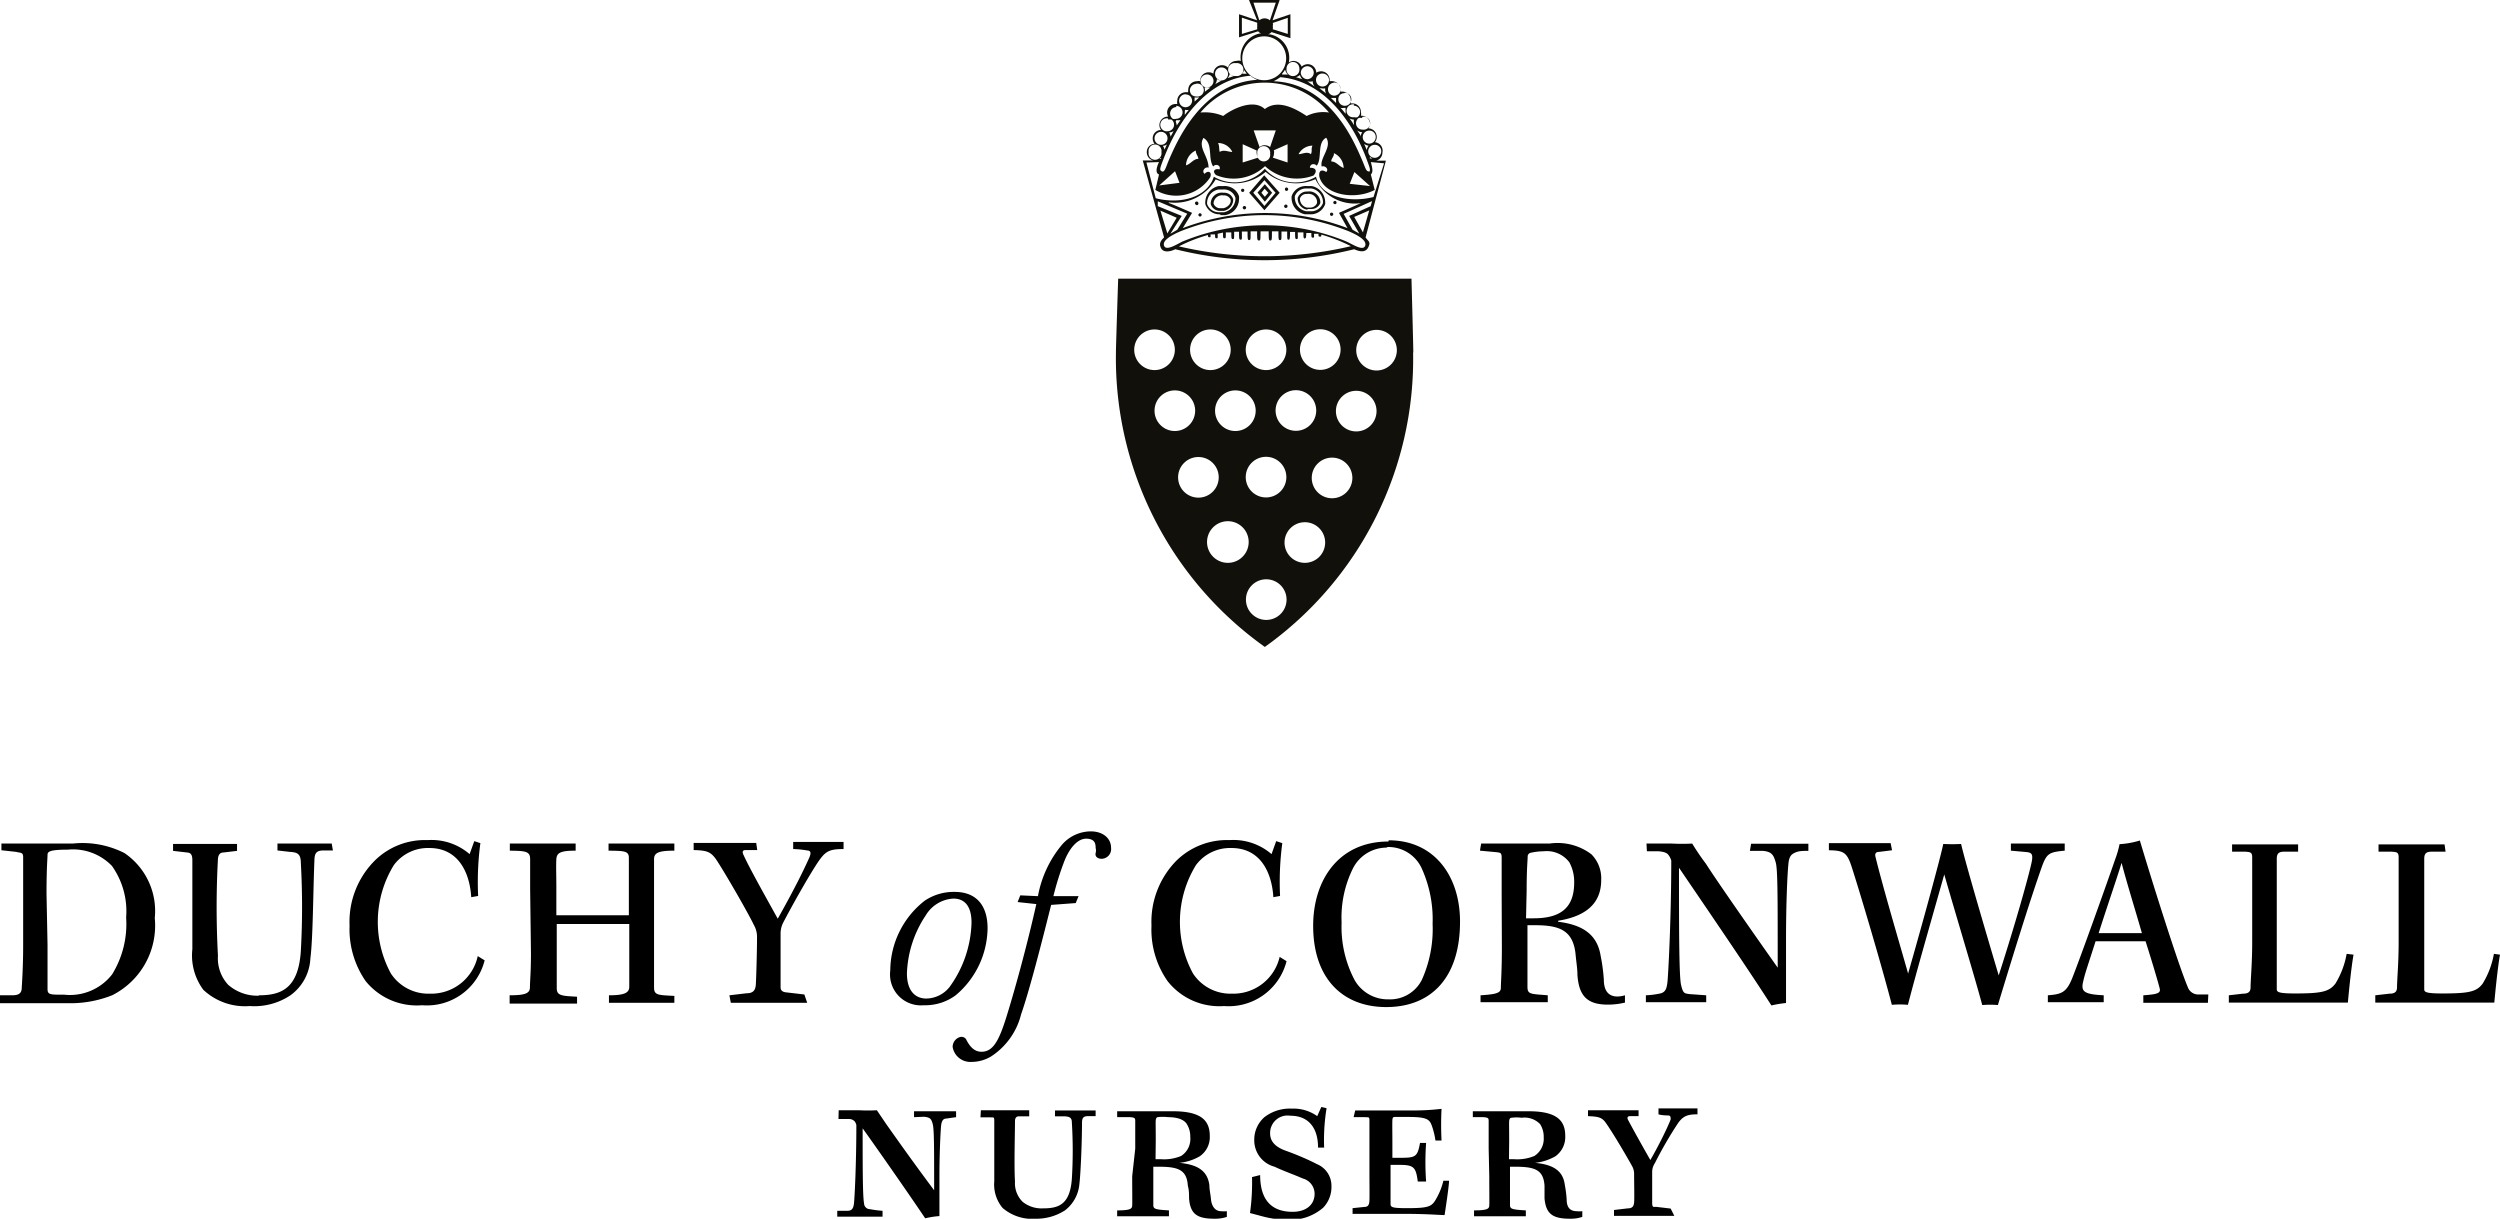
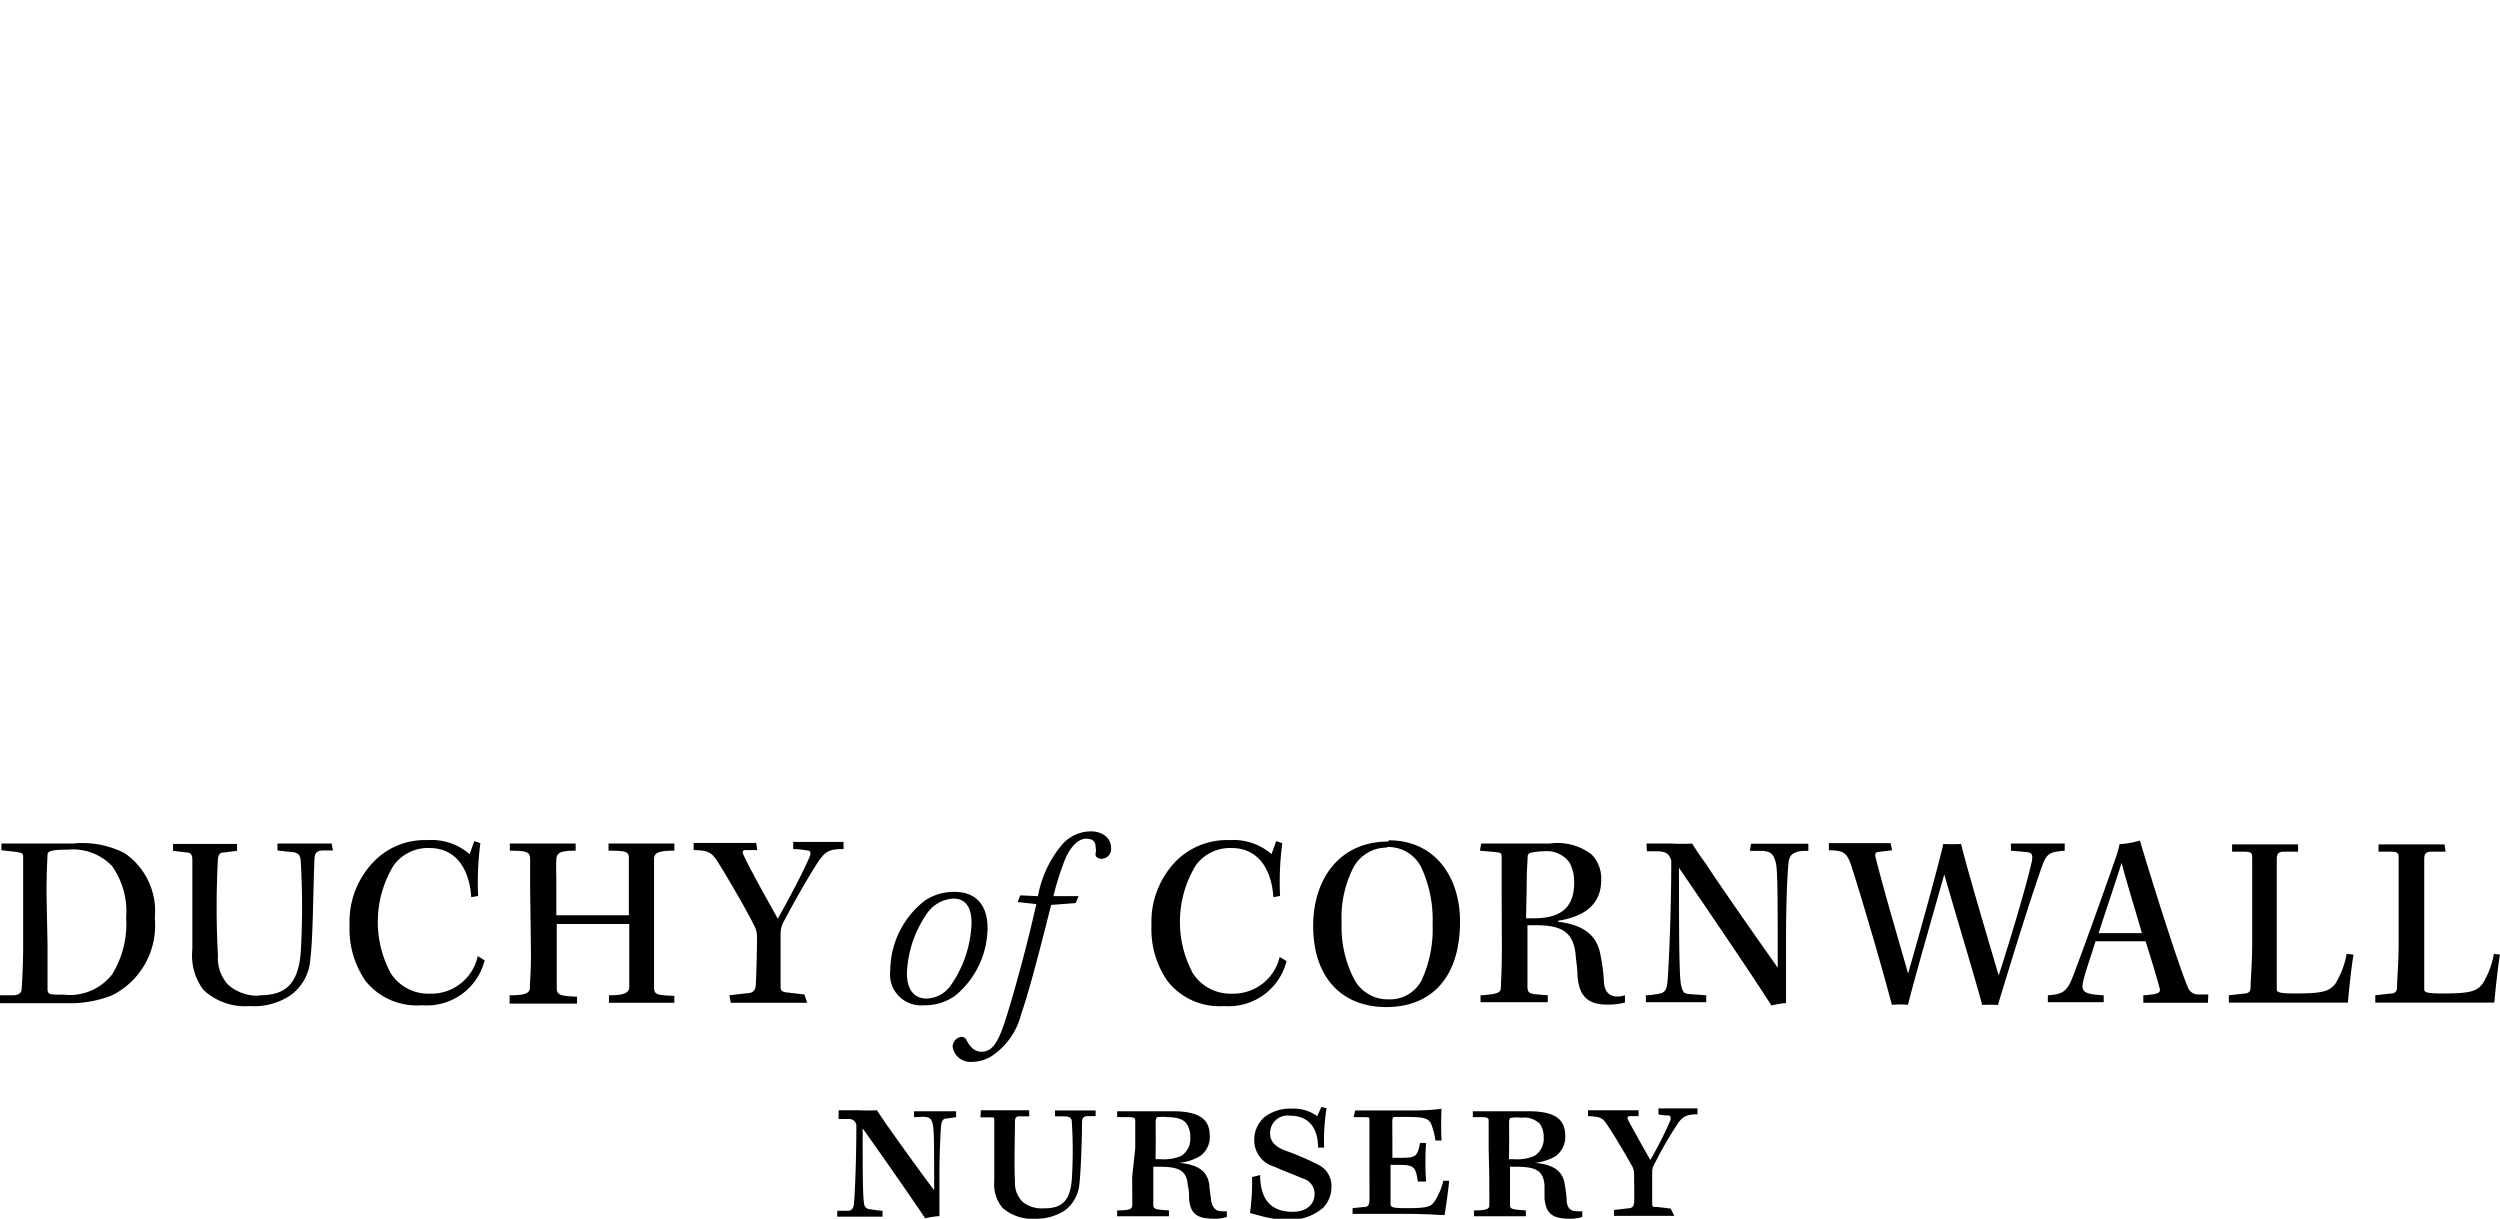
<svg xmlns="http://www.w3.org/2000/svg" viewBox="0 0 123.08 60">
  <path d="M41.29 54.66h1a8.15 8.15 0 00.88 0l.46.68c.25.35 1.2 1.71 2.36 3.26 0-2.1 0-3-.07-3.26s-.13-.33-.43-.36L45 55v-.29H47.07V55l-.49.07c-.14 0-.21.11-.24.29s-.09 1.4-.09 2.51v2a4.3 4.3 0 00-.7.11c-.72-1.07-2.06-3-3.08-4.43 0 1.85 0 3.36.07 3.69a.29.29 0 00.29.29 5 5 0 00.62.08v.29h-2.23v-.29h.5c.23 0 .29-.13.32-.34s.12-1.91.12-3.88a.49.49 0 00-.08-.18.39.39 0 00-.28-.12h-.52zm7 0h2.38v.3h-.51c-.11 0-.18.06-.19.21 0 .62-.05 2.21 0 3a1.28 1.28 0 00.38 1 1.48 1.48 0 001 .32c.75 0 1.33-.17 1.42-1.46a22.45 22.45 0 000-2.76c0-.22-.08-.29-.33-.31h-.5v-.29h2v.28h-.38c-.23 0-.28.1-.29.28 0 .89-.06 2.48-.13 3.07a1.83 1.83 0 01-.71 1.29A2.59 2.59 0 0151 60a2.23 2.23 0 01-1.64-.53 1.8 1.8 0 01-.41-1.31v-2.89c0-.3 0-.25-.19-.26h-.49zm7.6 1.89v-1.33c0-.16 0-.2-.25-.22H55v-.29h2.76c1.47 0 1.8.53 1.8 1.22a1.14 1.14 0 01-.5 1 2.49 2.49 0 01-1 .32c1 .09 1.39.46 1.48 1.09 0 .23.06.48.08.71s.14.58.5.58a1.41 1.41 0 00.28 0v.28a1.82 1.82 0 01-.61.09c-.84 0-1.19-.22-1.25-1 0-.2 0-.41-.06-.62-.05-.81-.5-.94-1.46-.94h-.24V59.32c0 .2.08.23.77.27v.29H55v-.29c.65 0 .73-.08.74-.23s0-.69 0-1.45zm1 .52h.26a2.18 2.18 0 001-.16 1 1 0 00.45-.94 1.15 1.15 0 00-.19-.66c-.11-.15-.36-.31-.91-.31a2 2 0 00-.5 0c-.06 0-.09.07-.1.15s0 .41 0 1zm5.15.78c0 1.44.77 1.81 1.6 1.81.64 0 1.08-.33 1.08-.89a.78.78 0 00-.58-.75c-.38-.17-1-.39-1.39-.58a1.34 1.34 0 01-1-1.3 1.47 1.47 0 01.5-1.14 2.06 2.06 0 011.36-.42 2 2 0 011.24.37l.2-.45.26.06a9.72 9.72 0 00-.12 1.94h-.3c0-1-.49-1.57-1.36-1.57a.86.86 0 00-1 .86c0 .34.17.65.79.87s1.23.5 1.51.65a1.15 1.15 0 01.72 1.08 1.47 1.47 0 01-.41 1.07 2.47 2.47 0 01-1.76.59 4.81 4.81 0 01-1.24-.17l-.6-.16a10.87 10.87 0 00.1-1.77zm4.68-3.18h2.88a11.39 11.39 0 001.37-.08 15.23 15.23 0 000 1.56h-.3a3.68 3.68 0 00-.19-.76c-.11-.29-.27-.4-1.14-.4h-.63c-.11 0-.15 0-.16.15s0 .68 0 1.17V57h.46c.7 0 .78-.08.9-.73h.3a13.41 13.41 0 000 1.9h-.41c-.09-.67-.17-.82-.86-.82h-.48V59.28c0 .16.11.2.81.2 1 0 1.18-.07 1.37-.35a3.31 3.31 0 00.42-1h.28c0 .25-.18 1.43-.22 1.69-.29 0-.8-.06-2.1-.06h-2.43v-.28l.58-.06c.17 0 .24-.09.25-.31s0-.88 0-1.34v-1.31-1.24c0-.24 0-.21-.23-.22h-.55zm6.57 1.88v-1.33c0-.16 0-.2-.26-.22h-.52v-.29h2.76c1.47 0 1.79.53 1.79 1.22a1.16 1.16 0 01-.49 1 2.6 2.6 0 01-1 .32c1 .09 1.39.46 1.47 1.09a5.74 5.74 0 01.09.71c0 .36.14.58.5.58a1.31 1.31 0 00.27 0v.28a1.76 1.76 0 01-.6.09c-.84 0-1.19-.22-1.26-1v-.62c-.05-.81-.5-.94-1.47-.94h-.23V59.32c0 .2.09.23.78.27v.29h-2.55v-.29c.65 0 .74-.08.75-.23s0-.69 0-1.45zm1 .52h.25a2.18 2.18 0 001-.16A1 1 0 0076 56a1.15 1.15 0 00-.18-.66 1.07 1.07 0 00-.91-.31 1.87 1.87 0 00-.5 0c-.07 0-.1.07-.11.15s0 .41 0 1zm8.14 2.79H79.46v-.29l.68-.08c.23 0 .29-.11.31-.28s0-1 0-1.45a.79.79 0 00-.11-.37c-.17-.31-.88-1.54-1.29-2.12-.18-.25-.34-.3-.87-.32v-.29h2.49v.29h-.42c-.11 0-.15.06-.11.16.17.33.76 1.39 1.11 2 .39-.67.85-1.6 1-2 0-.09 0-.18-.09-.19s-.32 0-.51-.06v-.29h1.92v.29c-.5 0-.7.09-.94.41a19.26 19.26 0 00-1.16 2 .76.76 0 00-.13.42v1.51c0 .29.07.2.24.22l.67.08zM1.14 44v-1.8c0-.26-.14-.2-.34-.26l-.73-.08v-.33h3.51a4.56 4.56 0 012.55.47 3.45 3.45 0 011.49 3.2 3.84 3.84 0 01-2.1 3.8 5.56 5.56 0 01-2.16.39H0V49h.6c.35 0 .46-.12.47-.35s.07-1 .07-2.11zm1.2 2.52v2.17c0 .29.14.28.82.28a2.63 2.63 0 002.36-1 4.72 4.72 0 00.69-2.8 3.85 3.85 0 00-.7-2.54 2.66 2.66 0 00-2.17-.8c-.91 0-1 .1-1 .26s-.05.63-.05 1.91zM12.76 49c1.12 0 1.93-.37 2.05-2.17a38.87 38.87 0 000-4.36c0-.47-.22-.51-.54-.53l-.61-.07v-.34h2.67l.06.34h-.47c-.35 0-.43.15-.44.46-.07 1.75-.07 3.84-.2 4.86A2.37 2.37 0 0114.3 49a3.2 3.2 0 01-2 .53 3 3 0 01-2.29-.8 2.84 2.84 0 01-.54-2v-4.38c0-.26-.07-.37-.26-.38l-.69-.08v-.34H11.67v.34l-.67.08c-.16 0-.25.1-.27.31a44 44 0 000 4.77 1.92 1.92 0 00.5 1.43 2.18 2.18 0 001.5.54zM23.2 44.17c-.08-1.27-.67-2.42-2.06-2.42a2.09 2.09 0 00-1.75.84 5.34 5.34 0 00-.15 5.33 2.2 2.2 0 001.92 1 2.34 2.34 0 002.36-1.85l.34.21a2.93 2.93 0 01-3.08 2.21A3.24 3.24 0 0118 48.3a4.49 4.49 0 01-.79-2.73 4.26 4.26 0 011.25-3.21 3.51 3.51 0 012.59-1 2.87 2.87 0 012.07.69l.23-.64.3.1a14.5 14.5 0 00-.11 2.6zM26.1 43.78V42.3c0-.39-.22-.41-1-.42v-.35h3.24v.35c-.74 0-.93.1-.95.42s0 .83 0 1.4v1.36H30.96v-1.39-1.44c0-.34-.24-.34-1-.35v-.35h3.24v.35c-.77 0-1 .1-1 .42V48.62c0 .38.21.37 1 .41v.34H29.98V49c.76 0 1-.12 1-.42v-3.09H27.41v3.16c0 .37.24.38 1 .42v.34H25.09V49c.78 0 1-.1 1-.4s.05-.72.05-1.67zM39.74 49.37h-3.76l-.07-.37.85-.1c.31 0 .43-.14.45-.42s.06-1.66.06-2.34a1.18 1.18 0 00-.16-.61c-.24-.51-1.27-2.31-1.77-3.09-.32-.51-.5-.57-1.19-.59v-.35h3.08l.05.35h-.56c-.17 0-.19.09-.11.25.27.61 1.15 2.17 1.68 3.13.85-1.51 1.3-2.44 1.55-3 .11-.26.07-.35-.1-.36a4.59 4.59 0 00-.69-.07v-.35h2.48v.35c-.72 0-.89.12-1.23.6-.44.65-1.26 2.1-1.73 3a1.2 1.2 0 00-.14.6v2.6c0 .16.08.24.31.26l.86.1zM47 43.91c1.06 0 1.62.66 1.62 1.79a4.37 4.37 0 01-1.57 3.3 2.52 2.52 0 01-1.57.49 1.52 1.52 0 01-1.65-1.71 4.39 4.39 0 011.7-3.44 2.56 2.56 0 011.47-.43zm-.08.33a1.69 1.69 0 00-1.34.82 5.46 5.46 0 00-.93 2.86c0 .93.47 1.24.95 1.24a1.49 1.49 0 001.15-.57 5.63 5.63 0 001.08-3.17c0-.73-.28-1.18-.89-1.18zM51.1 44.12a5.47 5.47 0 011.19-2.54 1.89 1.89 0 011.41-.65c.6 0 1 .34 1 .81a.48.48 0 01-.46.54c-.2 0-.34-.11-.3-.28s0-.21 0-.28c0-.24-.09-.43-.47-.43s-.78.39-1.06 1.08a14.61 14.61 0 00-.55 1.75h1.24l-.14.34-1.21.09c-.47 1.88-1.07 4.22-1.48 5.39A3.47 3.47 0 0148.81 52a1.87 1.87 0 01-1 .28.88.88 0 01-.91-.74.51.51 0 01.35-.48.27.27 0 01.34.16c.18.34.4.56.73.56.56 0 .85-.52 1.21-1.66s1-3.42 1.49-5.61l-.92-.1.13-.33zM62.69 44.17c-.08-1.27-.67-2.42-2.06-2.42a2.09 2.09 0 00-1.75.84 5.34 5.34 0 00-.15 5.33 2.2 2.2 0 001.92 1A2.34 2.34 0 0063 47.11l.34.21a2.94 2.94 0 01-3.08 2.21 3.24 3.24 0 01-2.78-1.23 4.43 4.43 0 01-.79-2.73 4.29 4.29 0 011.24-3.21 3.55 3.55 0 012.6-1 2.87 2.87 0 012.07.69l.23-.64.3.1a14.5 14.5 0 00-.11 2.6zM68.37 41.37c2.27 0 3.51 1.79 3.51 4 0 2.82-1.47 4.21-3.63 4.21s-3.6-1.42-3.6-4c0-2.27 1.27-4.15 3.7-4.15zm-.12.36a1.86 1.86 0 00-1.63 1 5.44 5.44 0 00-.57 2.69 5.6 5.6 0 00.64 2.83 1.88 1.88 0 001.68.95 1.75 1.75 0 001.63-.96 6.09 6.09 0 00.53-2.76 6.08 6.08 0 00-.56-2.78 1.81 1.81 0 00-1.65-1zM73.93 44.13v-1.9c0-.27-.07-.25-.31-.28l-.76-.07.06-.35h3.37a2.76 2.76 0 012.06.53 1.68 1.68 0 01.48 1.27c0 1.32-1 1.82-2.12 2v.05c1.13.14 1.91.57 2.09 1.66a9 9 0 01.16 1.19c0 .56.24.83.67.83A1.36 1.36 0 0080 49v.36a3.64 3.64 0 01-.84.1c-1 0-1.43-.41-1.5-1.47 0-.32-.06-.64-.09-1-.12-1.19-.79-1.44-2-1.44h-.37V48.58c0 .38.15.35 1 .42v.34H72.89V49c.8-.05 1-.12 1-.37s.05-.8.05-2zm1.2 1.08h.37c1.29 0 2-.48 2-1.76a2 2 0 00-.24-1 1.39 1.39 0 00-1.26-.54 3 3 0 00-.62.07.19.19 0 00-.17.2c0 .16-.05.58-.05 1.65zM81.06 41.53h1.25a9.25 9.25 0 001 0 12 12 0 00.68 1c.35.56 1.71 2.53 3.53 5.11 0-3.59 0-4.86-.1-5.19s-.17-.52-.63-.56h-.64l.06-.35H89.03v.35c-.27 0-.46 0-.64.08s-.28.16-.33.45c-.06.45-.13 2-.13 3.83v3.13a5.69 5.69 0 00-.72.12c-1.09-1.71-3.11-4.66-4.55-6.78 0 2.8 0 5.31.1 5.76s.18.42.4.46L84 49v.34H81.03V49a4.08 4.08 0 00.66-.08c.29-.05.36-.22.4-.55s.19-3.16.19-6a.82.82 0 00-.14-.28c-.07-.1-.22-.16-.49-.18h-.57zM99 41.53H101.65v.35c-.75.07-.88.13-1.11.75-.59 1.66-1.47 4.51-2.18 6.85a4.86 4.86 0 00-.77 0c-.37-1.38-1.15-3.93-1.87-6.43-.94 3.32-1.36 4.77-1.79 6.42a4.21 4.21 0 00-.79 0c-.52-2-1.59-5.6-2-6.86-.22-.64-.38-.74-1.1-.75v-.35h3.04l.07.35-.64.08c-.17 0-.22.1-.17.27.4 1.62 1.23 4.41 1.6 5.72.79-2.76 1.63-5.85 1.73-6.38a8.36 8.36 0 00.88 0c.14.65.92 3.34 1.85 6.47.82-2.54 1.48-4.89 1.63-5.61.06-.35 0-.43-.25-.46l-.78-.07zM108.7 49.37H105.52V49c.75-.05.87-.12.8-.36-.11-.43-.44-1.52-.69-2.3h-2.46c-.34 1.07-.53 1.6-.6 1.94-.14.53 0 .67 1 .72v.34h-2.75V49c.67-.05.91-.14 1.19-.82.4-1 1.77-4.84 2.13-5.89a4.71 4.71 0 00.21-.73 4.28 4.28 0 001-.18c.61 2.05 1.89 6.11 2.36 7.22a.54.54 0 00.53.36h.48zm-5.38-3.43h2.13c-.31-1.09-.72-2.39-1-3.46-.28.91-.66 1.99-1.13 3.46zM115.87 47c-.1.55-.21 1.59-.28 2.36h-5.86V49l.7-.08c.27 0 .36-.1.37-.29 0-.4.08-1.2.08-2.22v-2.59-1.61c0-.26-.1-.26-.34-.28h-.65v-.36h3.25v.36h-.69c-.27 0-.35.1-.36.32V48.7c0 .14.09.21.89.21 1.3 0 1.69-.08 2-.49a4.2 4.2 0 00.55-1.46zM123.08 47c-.1.55-.21 1.59-.28 2.36h-5.86V49l.7-.08c.27 0 .36-.1.37-.29 0-.4.08-1.2.08-2.22v-2.59-1.61c0-.26-.1-.26-.34-.28h-.65v-.36h3.25l.05.36h-.69c-.27 0-.35.1-.36.32V48.7c0 .14.08.21.88.21 1.31 0 1.7-.08 2-.49a4.2 4.2 0 00.55-1.46z" class="cls-1" />
-   <path fill="#12100b" d="M63.34 9.4a.09.09 0 00.08-.08.09.09 0 00-.08-.09.08.08 0 00-.08.09.08.08 0 00.08.08m.9 1.15h.25a.75.75 0 00.75-.5.71.71 0 000-.14.82.82 0 00-.66-.75h-.25a.73.73 0 00-.74.5.77.77 0 000 .15.82.82 0 00.66.74m-.58-.87h.07a.59.59 0 01.61-.4h.22a.69.69 0 01.56.61.52.52 0 010 .11.61.61 0 01-.61.4h-.21a.68.68 0 01-.56-.61.37.37 0 010-.11zm5.91 7.66c0-.29-.09-3.62-.09-3.62H55.05s-.11 3.33-.11 3.58v.05a17.44 17.44 0 007.33 14.5 17.4 17.4 0 007.3-14.49zM65 16.21a1 1 0 11-1 1 1 1 0 011-1m-.2 4a1 1 0 11-1-1 1 1 0 011 1m-1.47 3.28a1 1 0 11-1-1 1 1 0 011 1m-1-7.27a1 1 0 11-1 1 1 1 0 011-1m-.51 4a1 1 0 11-1-1 1 1 0 011 1m-2.23-4a1 1 0 11-1 1 1 1 0 011-1m-3.75 1a1 1 0 111 1 1 1 0 01-1-1m1 3a1 1 0 111 1 1 1 0 01-1-1M58 23.5a1 1 0 111 1 1 1 0 01-1-1m2.45 4.21a1 1 0 110-2.05 1 1 0 010 2.05m1.89 2.81a1 1 0 111-1 1 1 0 01-1 1m1.9-2.81a1 1 0 111-1 1 1 0 01-1 1m1.34-3.18a1 1 0 111-1 1 1 0 01-1 1m1.19-3.29a1 1 0 111-1 1 1 0 01-1 1m1-3a1 1 0 111-1 1 1 0 01-1 1m-2.05-8.19a.07.07 0 00.08-.08.08.08 0 00-.08-.08.09.09 0 00-.08.08.08.08 0 00.08.08m-.16.58a.09.09 0 00.08-.08.08.08 0 00-.08-.08.07.07 0 00-.08.08.08.08 0 00.08.08m-2.26-.39a.09.09 0 00.09-.09.09.09 0 00-.09-.08.09.09 0 00-.08.08.09.09 0 00.08.09m1.1.05h.17A.47.47 0 0065 10a.29.29 0 000-.09.56.56 0 00-.45-.48.55.55 0 00-.18 0 .47.47 0 00-.48.31.28.28 0 000 .09.55.55 0 00.45.49M64 9.77a.33.33 0 01.35-.22.32.32 0 01.14 0 .41.41 0 01.35.35v.1a.37.37 0 01-.36.22h-.14a.44.44 0 01-.34-.4.09.09 0 010-.05h-.07zm-1-.28l-.76-.86-.74.86.75.86zm-1.3 0l.55-.62.55.62-.55.65zm-2.84.58A.08.08 0 0059 10a.09.09 0 00-.08-.08.09.09 0 00-.09.08.08.08 0 00.09.08m.16.58a.08.08 0 00.08-.08.08.08 0 00-.16 0 .08.08 0 00.08.08m1-.07h.25a.81.81 0 00.67-.78.76.76 0 000-.15.74.74 0 00-.75-.5H60a.83.83 0 00-.66.75.78.78 0 000 .14.73.73 0 00.74.5M60 9.33h.21a.59.59 0 01.61.4.36.36 0 010 .11.7.7 0 01-.56.61h-.22a.62.62 0 01-.61-.4.45.45 0 010-.11.67.67 0 01.57-.61m2.27-.26l-.36.41.36.45.36-.44zm-.17.42l.16-.2.18.2-.17.2zm-4.79 2.2c-.21.19-.23.34-.17.48.1.29.46.23.72.1a18.24 18.24 0 008.81 0c.33.15.58.15.7-.11s0-.27-.14-.47l1-3.78h-.48a.41.41 0 00.31-.4.42.42 0 00-.37-.51.39.39 0 00.09-.26.42.42 0 00-.41-.42.41.41 0 00.08-.24.42.42 0 00-.45-.38.41.41 0 000-.19.42.42 0 00-.42-.42h-.08a.47.47 0 000-.16.42.42 0 00-.43-.42H66a.43.43 0 000-.11.43.43 0 00-.37-.4.47.47 0 00-.17 0v-.07a.42.42 0 00-.42-.42.48.48 0 00-.24.07.42.42 0 00-.42-.42.47.47 0 00-.3.12.43.43 0 00-.4-.28.4.4 0 00-.23.08 1.18 1.18 0 00-.93-1.39h-.09a.39.39 0 00.17-.11l.93.3V.7l-.88.3.35-1h-1.51l.4 1L61 .7v1.14l.94-.3a.35.35 0 00.15.11h-.08A1.19 1.19 0 0061.09 3a.4.4 0 00-.22 0 .42.42 0 00-.41.33.41.41 0 00-.3-.12.42.42 0 00-.42.42.39.39 0 00-.23-.07.41.41 0 00-.42.42V4a.33.33 0 00-.17 0 .42.42 0 00-.42.42.25.25 0 000 .12h-.12a.42.42 0 00-.42.42.41.41 0 000 .16h-.08a.42.42 0 00-.42.42.46.46 0 00.05.2.42.42 0 00-.43.42.41.41 0 00.08.24.41.41 0 00-.41.42.43.43 0 00.09.26.4.4 0 00-.38.41.41.41 0 00.32.41h-.52zM63.4.88v.79l-.74-.23a.41.41 0 000-.16.26.26 0 000-.15zM57 9.91l1.45.61-.49.79-.34.2.56-.88-1.18-.48zm.54.05a2.31 2.31 0 002.31-1.13 2.34 2.34 0 002.46-.37 2.28 2.28 0 002.45.36A2.16 2.16 0 0067 10l-1.08.48.42.75a11.44 11.44 0 00-8.11 0l.46-.75s-.83-.37-1.15-.49m-.41.38l.8.35-.46.77zm.87 1.78a7.56 7.56 0 011.47-.58c0 .06 0 .11.07.11s.06 0 .06-.14h.22c0 .15 0 .19.07.19s.06 0 .06-.22l.26-.06c0 .23 0 .28.07.28s.07 0 .07-.29h.27c0 .26 0 .33.07.33s.07 0 .07-.36H61c0 .33 0 .39.08.39s.06-.06.06-.4h.28c0 .34 0 .42.08.42s.07-.08.07-.43h.32c0 .38 0 .45.09.45s.07-.07.08-.45h.4c0 .38 0 .45.08.45s.08-.06.08-.45h.32c0 .38 0 .43.08.43s.07-.06.07-.42h.28c0 .35 0 .4.06.4s.08 0 .08-.38h.25c0 .29 0 .35.07.35s.07 0 .06-.33h.28c0 .22 0 .3.06.3s.08-.06.08-.27h.25c0 .19 0 .23.07.23s.07 0 .06-.19h.22c0 .1 0 .14.07.14s.07 0 .07-.1a8.42 8.42 0 011.46.57 18.54 18.54 0 01-8.51 0m9.2 0c-.12.23-.57-.07-.91-.23a10.59 10.59 0 00-8.07 0c-.24.11-.78.47-.9.23s.23-.49.79-.73a11.18 11.18 0 018.3 0c.48.21.92.46.79.74m-.1-.69l-.43-.76.74-.32zm.38-1.29l-1.06.48.5.87-.33-.19-.44-.78 1.4-.63zM68 7.44a.32.32 0 11-.31-.31.31.31 0 01.31.31m-.59 1c-.16 0-.16-.11-.36-.58-.32-.72-1.52-3.76-4.35-3.86a2 2 0 00.33-.2c2.22.19 3.62 2.3 4.27 4.09.12.33.21.53.08.58m.07.69l-1-.11.23-.58zm-1.3-.89c-.23-.08-.36-.32-.61-.32 0-.16.15-.24.13-.41a.81.81 0 01.48.73m-1.82-2.56c-.49-.32-1.39-.86-2.06-.34-.56-.53-1.62 0-2.05.34a2.34 2.34 0 00-1.12-.17 4.14 4.14 0 016.33 0 1.83 1.83 0 00-1.1.17m.29 1.45c-.09.2 0 .24-.08.43-.2-.15-.42 0-.61 0a.79.79 0 01.69-.42m-2.09.07a.45.45 0 00-.26-.09.39.39 0 00-.26.09l-.29-.82h1.09zm0 .33a.32.32 0 11-.63 0 .32.32 0 11.63 0m-.68.22l-.67.21v-.9l.69.31a.32.32 0 000 .14.55.55 0 00.06.22m.76-.36l.7-.31V8l-.73-.24a.37.37 0 00.06-.21.32.32 0 000-.14m-2.06.07c-.19 0-.41-.13-.61 0-.05-.2 0-.24-.08-.44a.79.79 0 01.69.42m-3.11.41c-.14.33-.21.63-.34.57s-.12-.12.06-.58c.95-2.51 2.55-4 4.29-4.13a1.34 1.34 0 00.34.2c-2.77.17-4 3.14-4.35 3.94M59 7.82c-.25 0-.37.25-.61.32a.82.82 0 01.48-.73c0 .17.11.26.13.41M58.07 9l-1 .13.78-.7zm-.93-1.18h-.07l.09-.05v.05m.09-.64a.37.37 0 00.2-.07l-.12.26a.46.46 0 00-.08-.19m.31-.66a.36.36 0 00.22-.07l-.15.28a.52.52 0 00-.07-.21m.36-.61a.45.45 0 00.2 0l-.19.27a.41.41 0 00-.05-.19m.42-.58h.08a.4.4 0 00.15 0 2.43 2.43 0 00-.2.25v-.17a.41.41 0 000-.16m.48-.53H59.04l-.23.2a.34.34 0 000-.1.5.5 0 000-.12m.53-.47h.25l-.28.21a.35.35 0 000-.17.15.15 0 000-.07m.52-.14a.44.44 0 00.08-.25.4.4 0 00.23.08 3.3 3.3 0 00-.32.18m.61-.3a.39.39 0 00.11-.21.37.37 0 00.19.11l-.3.1m.69-.19a.42.42 0 00.13-.21l.13.18h-.26m2 0a2.08 2.08 0 00.15-.2.45.45 0 00.14.24h-.29m.67.13a.45.45 0 00.21-.11.4.4 0 00.12.21l-.31-.1m1.47.8a3.92 3.92 0 00-.32-.25h.11a.47.47 0 00.17 0v.07a.46.46 0 00.05.2m.49.45l-.26-.25h.26a.36.36 0 000 .11.51.51 0 000 .13m.46.54a3.11 3.11 0 00-.24-.29.47.47 0 00.17 0h.08a.41.41 0 000 .16.28.28 0 000 .09m.4.58a2.82 2.82 0 00-.21-.31.55.55 0 00.22.06.45.45 0 000 .2v.06m.16.27a.42.42 0 00.25.09.36.36 0 00-.08.23c0-.11-.11-.21-.17-.32m.34.66a.4.4 0 00.22.09.43.43 0 00-.09.22l-.13-.31m.28.72v-.07l.12.07zm.29-1.05a.32.32 0 11-.32-.32.31.31 0 01.32.32m-.65-1a.32.32 0 110 .63.31.31 0 01-.32-.31.32.32 0 01.13-.26.28.28 0 01.16 0m-.41-.61a.32.32 0 01.32.32.31.31 0 01-.13.25.29.29 0 01-.16 0 .32.32 0 110-.63m-.47-.57a.32.32 0 11-.31.31.3.3 0 01.08-.21.3.3 0 01.21-.08m-.52-.53a.32.32 0 01.34.34.29.29 0 01-.09.22.34.34 0 01-.22.09.31.31 0 01-.31-.32.32.32 0 01.31-.32m-.58-.45a.32.32 0 11-.32.32.31.31 0 01.32-.32m-.75.38a.48.48 0 00.27 0 .39.39 0 00.09.26L64.36 4m0-.74a.32.32 0 01.32.32.33.33 0 01-.32.32.34.34 0 01-.32-.32.33.33 0 01.32-.32m-.71-.21a.32.32 0 01.32.32.32.32 0 11-.63 0 .32.32 0 01.31-.32M61.9 1.44l-.76.23v-.8l.76.25a.45.45 0 000 .16.41.41 0 000 .16M62 1l-.29-.87h1.1l-.29.87A.4.4 0 0062 1m.24.79a1.08 1.08 0 11-1.08 1.08 1.08 1.08 0 011.08-1.08m-1.4 1.32a.32.32 0 110 .63.32.32 0 110-.63m-.71.21a.32.32 0 11-.31.31.31.31 0 01.31-.31m-.65.35a.32.32 0 010 .63.32.32 0 110-.63m-.59.45a.32.32 0 110 .63.35.35 0 01-.22-.08.36.36 0 01-.09-.22.32.32 0 01.32-.32m-.52.52a.31.31 0 01.22.09.34.34 0 01.09.22.33.33 0 01-.32.32.32.32 0 01-.32-.32.32.32 0 01.32-.32m-.47.57a.32.32 0 01.32.32.32.32 0 01-.32.32.3.3 0 01-.16 0 .32.32 0 01.18-.58m-.4.62a.32.32 0 01.16 0 .32.32 0 01-.18.57.32.32 0 110-.63m-.34.66a.32.32 0 11-.32.31.32.32 0 01.32-.31m-.61 1a.32.32 0 11.63 0 .32.32 0 11-.63 0m.51.49s-.27.51 0 .61l-.18.76a2 2 0 002.7-.62c.1-.25-.09-.37-.28-.17-.17-.17.08-.38.2-.3 0-.58-.54-1-.25-1.47.49.29.2 1 .48 1.41.09-.15.39-.08.31.14-.25-.06-.37.1-.17.28a2.25 2.25 0 002.41-.44 2.31 2.31 0 002.39.46c.21-.24.09-.39-.18-.38 0-.2.24-.23.33-.1.29-.33 0-1.13.47-1.38.31.45-.33 1-.22 1.42.14-.07.38.12.22.27-.23-.16-.39-.06-.33.25.27.91 1.78 1.13 2.72.63l-.19-.76c.12-.12.08-.29 0-.61l.65.06-.52 1.66c-1.19.3-2.61 0-2.83-1a2 2 0 01-2.52-.39 2 2 0 01-2.51.39c-.31 1-1.62 1.38-2.86 1.06L56.44 8zm4.12 2.24a.09.09 0 00.09.09.09.09 0 00.08-.09.09.09 0 00-.08-.08.09.09 0 00-.09.08m0-.77a.08.08 0 00.08-.08.08.08 0 10-.16 0 .08.08 0 00.08.08m-1.1.93h.18a.57.57 0 00.45-.49.29.29 0 000-.09h-.06.06a.46.46 0 00-.48-.31.47.47 0 00-.17 0 .54.54 0 00-.45.48.28.28 0 000 .09.47.47 0 00.48.32m0-.76a.34.34 0 01.14 0 .35.35 0 01.36.22v.05c0 .14-.13.3-.35.36h-.14a.34.34 0 01-.35-.22.13.13 0 010-.06.42.42 0 01.35-.35" />
</svg>